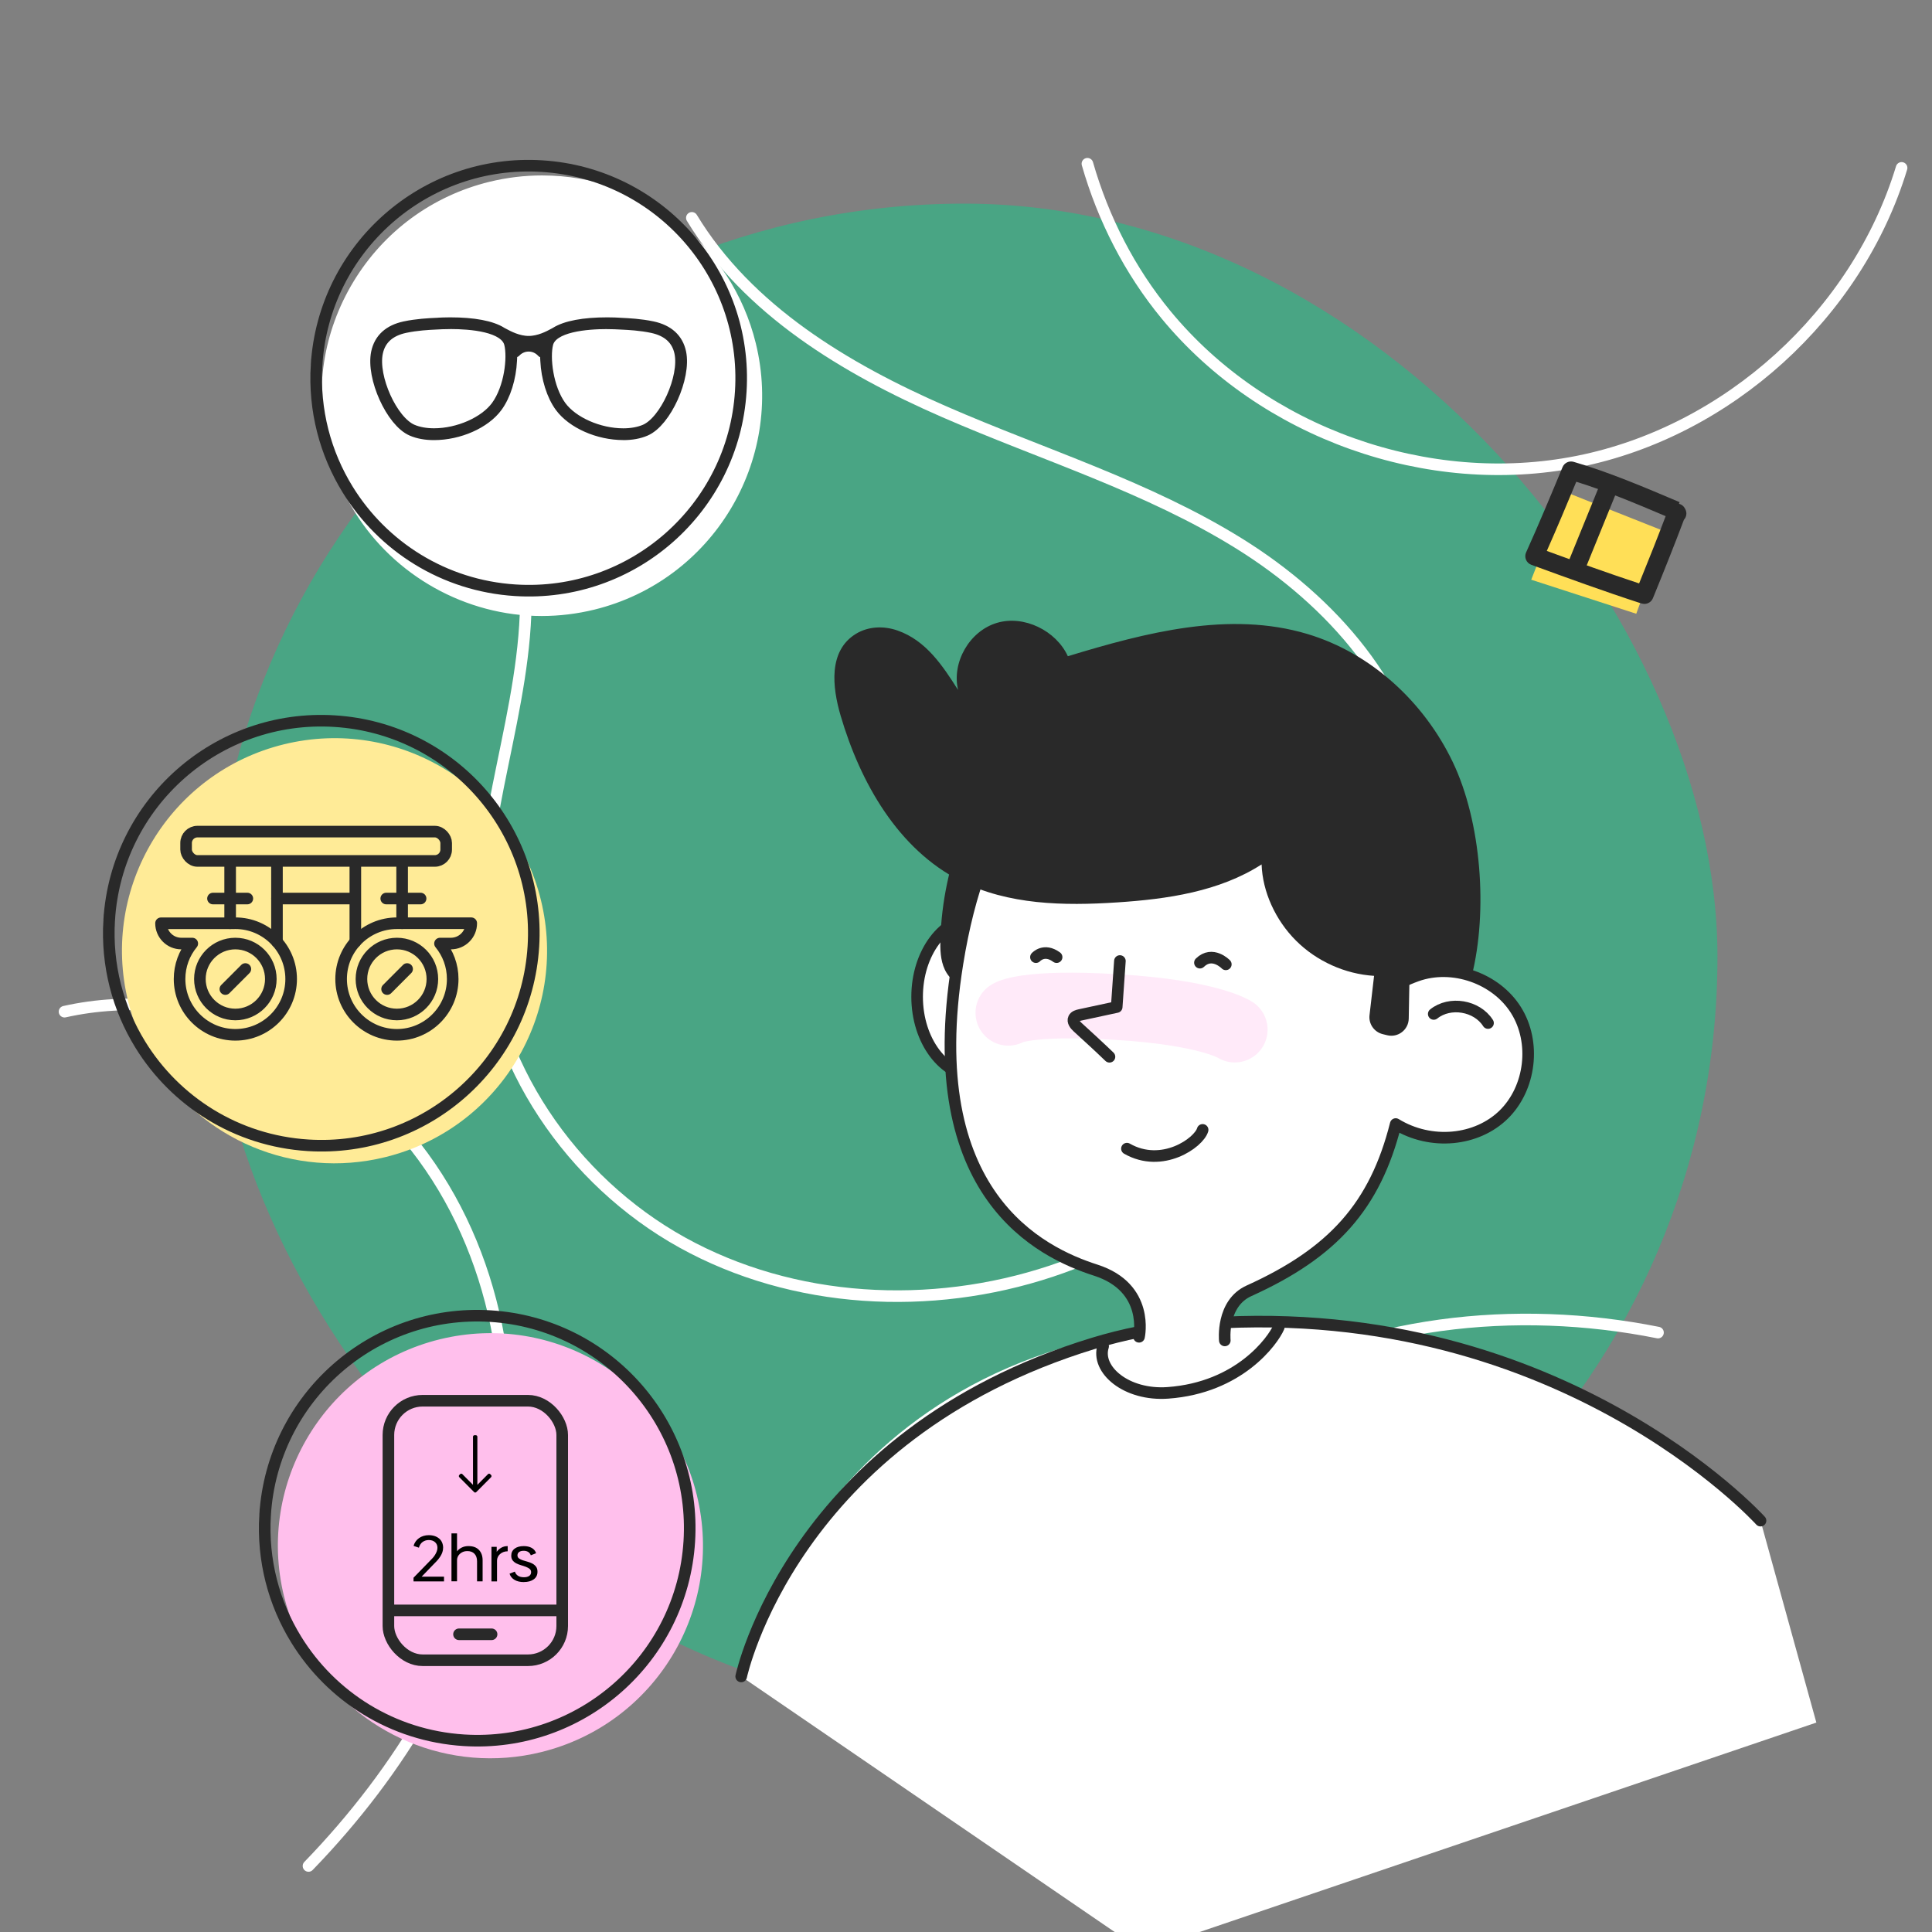
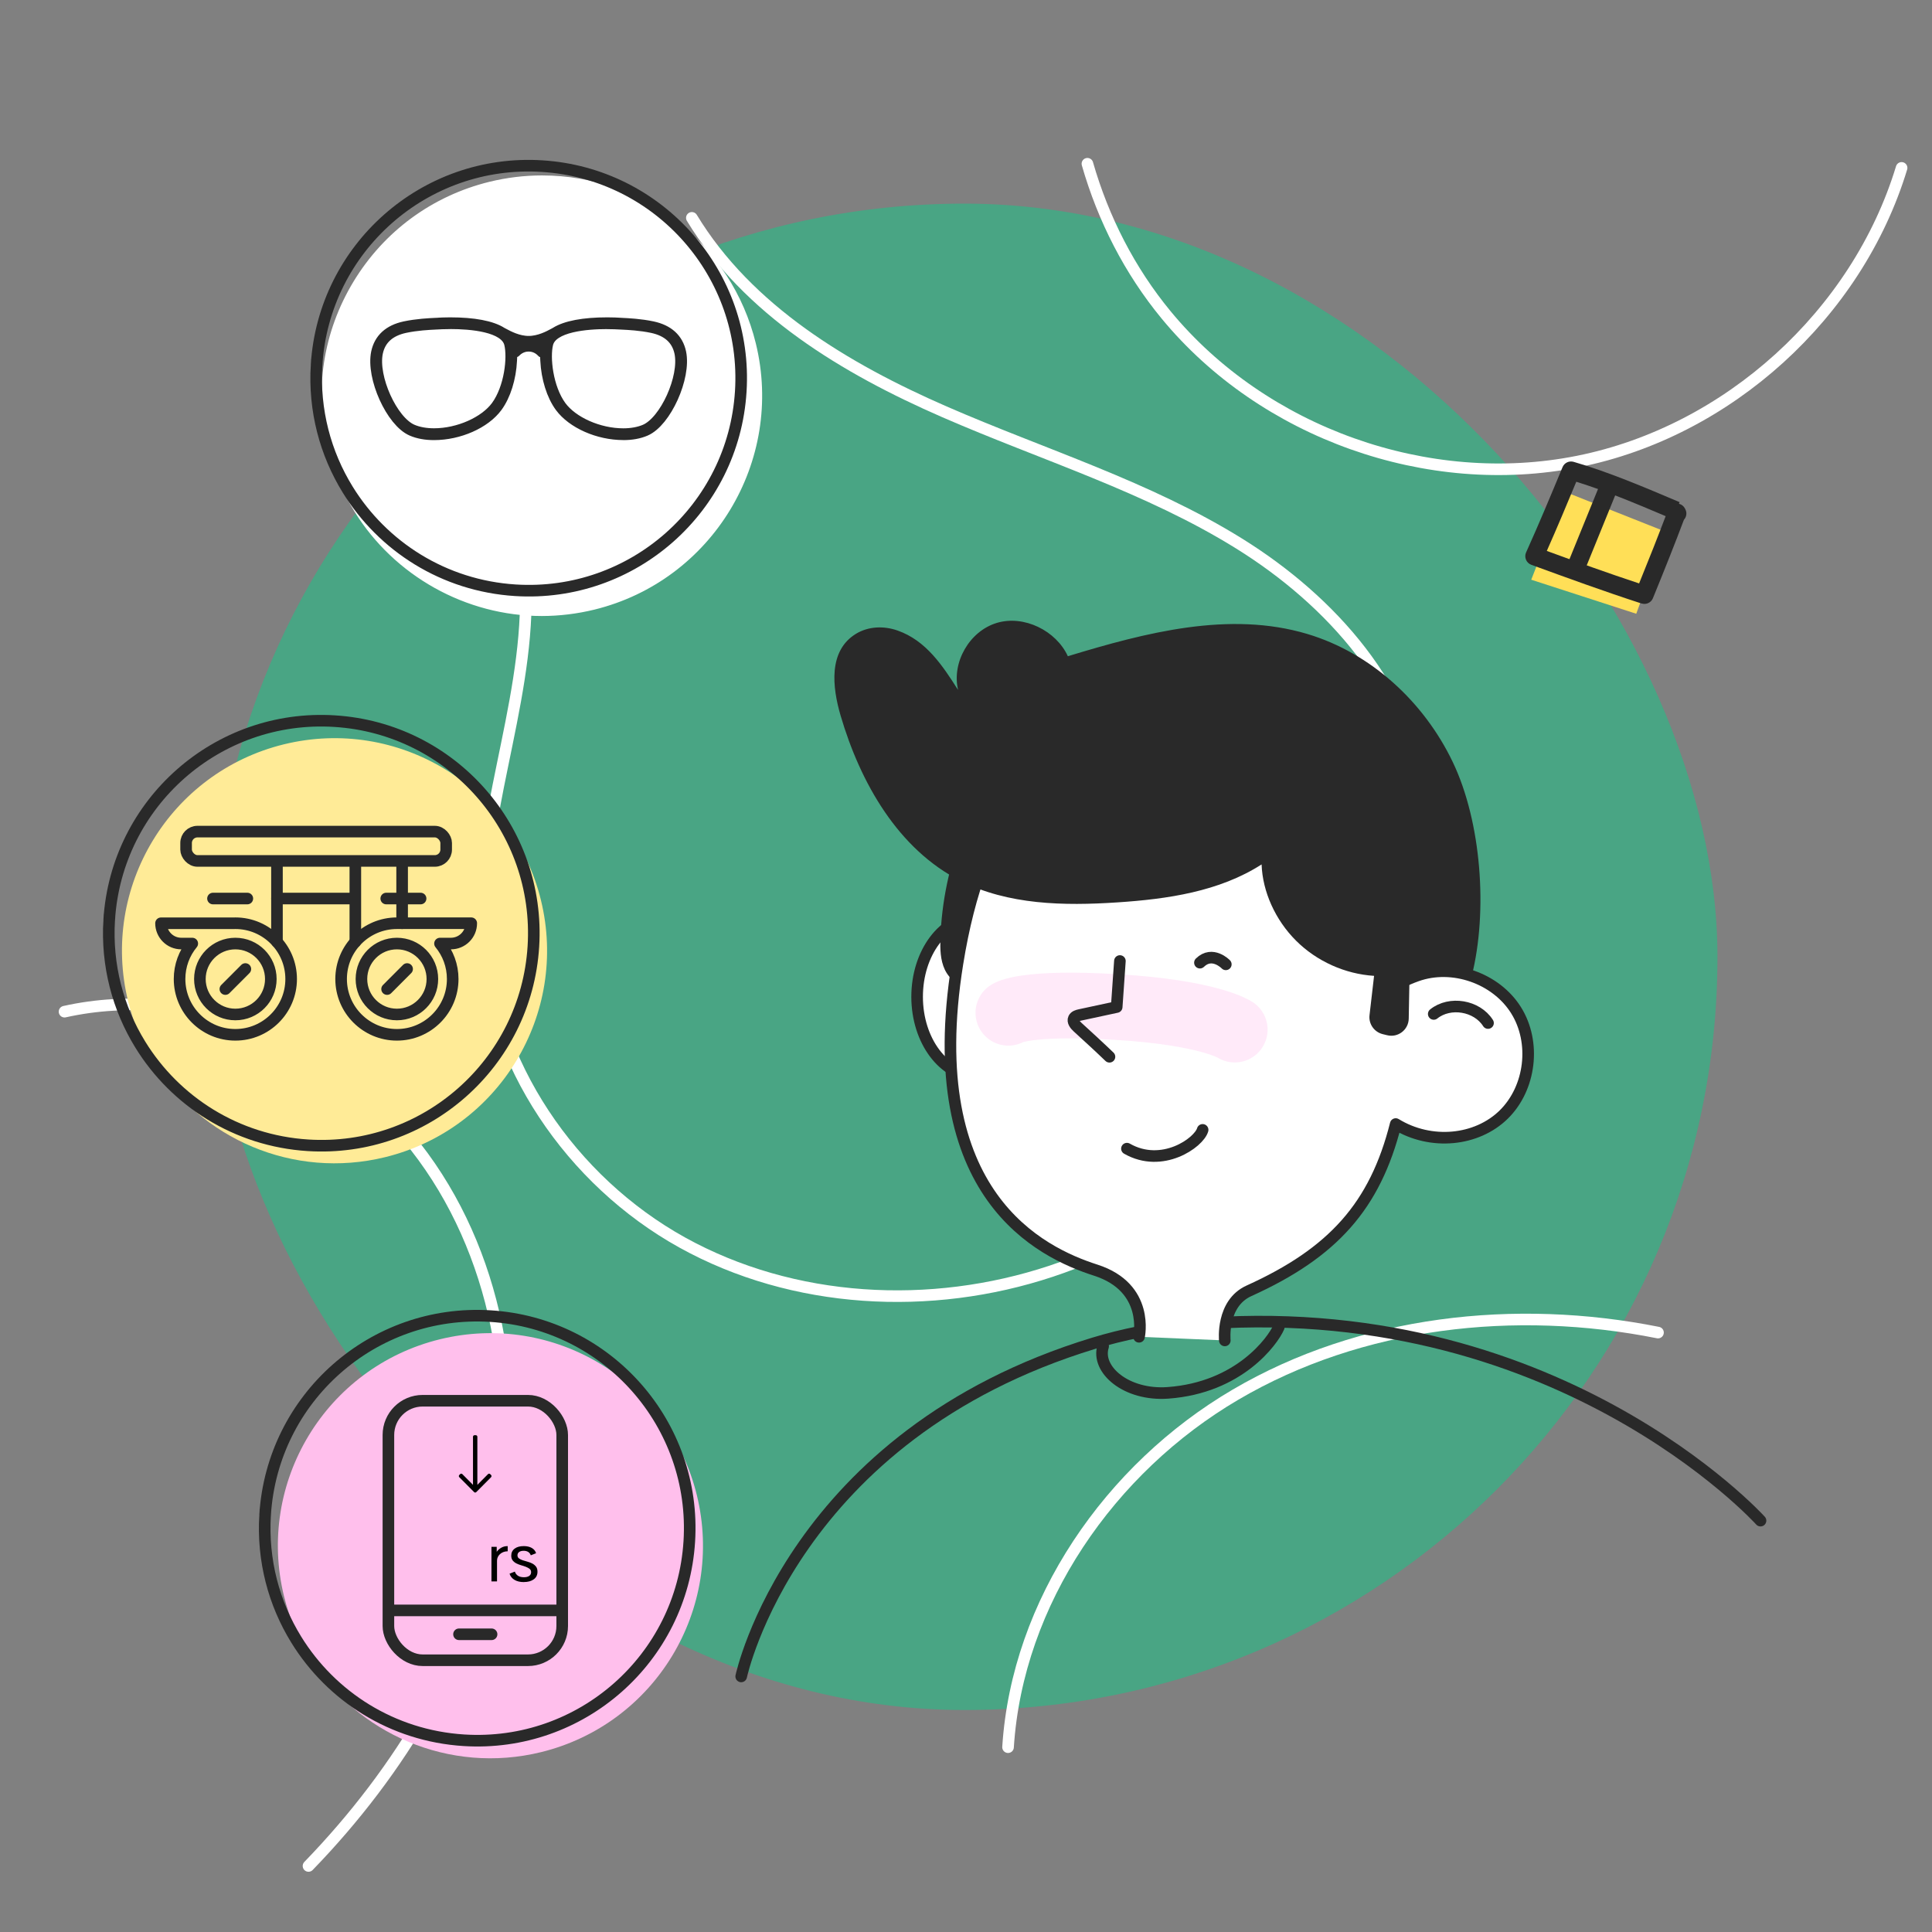
<svg xmlns="http://www.w3.org/2000/svg" viewBox="0 0 500 500">
  <rect x="0" y="0" width="500" height="500" fill="#808080" stroke="none" />
  <defs>
    <style>.cls-1,.cls-2{stroke-miterlimit:10;}.cls-1,.cls-2,.cls-3,.cls-4,.cls-5{fill:none;}.cls-1,.cls-2,.cls-3,.cls-6{stroke:#292929;}.cls-1,.cls-2,.cls-3,.cls-6,.cls-5{stroke-width:3px;}.cls-1,.cls-3,.cls-4,.cls-6,.cls-5{stroke-linecap:round;}.cls-3,.cls-4,.cls-6,.cls-5{stroke-linejoin:round;}.cls-7,.cls-6{fill:#fff;}.cls-8{fill:#ffdf57;}.cls-9{fill:#ffeb97;}.cls-10{fill:#ffbfec;}.cls-11{fill:#292929;}.cls-4{opacity:.2;stroke:#ff98e1;stroke-width:17px;}.cls-12{fill:#12cb89;opacity:.5;}.cls-5{stroke:#fff;}</style>
  </defs>
  <g id="Colour_fill">
    <rect class="cls-12" x="54.63" y="52.7" width="389.85" height="389.85" rx="194.93" ry="194.93" />
    <path class="cls-5" d="M281.42,42.38c4.09,14.25,10.94,27.69,20.39,39.14,25.19,30.54,67.73,45.68,106.55,37.92s72.27-38.1,83.77-75.99" />
    <path class="cls-5" d="M179.05,56.38c14.47,23.87,39.77,39.03,65.35,50.19,25.59,11.16,52.65,19.4,76.35,34.14,23.71,14.74,44.36,37.78,47.44,65.52,2.49,22.46-6.86,44.74-19.64,63.37-18.59,27.09-45.33,49.03-76.51,59.39-31.18,10.36-66.76,8.5-95.5-7.44-28.73-15.94-49.57-46.4-51.48-79.21-1.74-29.86,11.39-58.91,11.03-88.82-.32-27.13-13.34-54.98-36.86-68.51" />
    <path class="cls-5" d="M16.7,261.82c33.42-7.46,69.79,7.98,90.87,34.97,21.08,26.99,27.56,63.75,21.08,97.37-6.48,33.62-24.99,64.15-48.81,88.75" />
    <path class="cls-5" d="M260.88,452.17c2.4-37.59,26.37-72.16,58.86-91.23,32.49-19.07,72.41-23.45,109.35-16.07" />
    <g>
      <g>
        <path class="cls-7" d="M140.2,158.42c-19.26,0-37.52-10.2-47.64-26.61-3.06-4.96-5.31-10.36-6.71-16.06-3.56-14.52-1.26-29.57,6.49-42.36,7.75-12.79,20.02-21.8,34.55-25.37,4.39-1.08,8.89-1.62,13.38-1.62,25.84,0,48.2,17.55,54.35,42.68,7.35,29.99-11.06,60.37-41.05,67.73-4.4,1.08-8.9,1.62-13.38,1.62Z" />
        <path class="cls-7" d="M140.27,47.39c24.75,0,47.23,16.81,53.38,41.92,7.23,29.5-10.82,59.28-40.31,66.52-4.4,1.08-8.81,1.6-13.14,1.6-19.1,0-36.85-10.02-46.79-26.13-2.93-4.76-5.19-10.05-6.59-15.78-7.24-29.5,10.81-59.29,40.31-66.53,4.4-1.08,8.8-1.59,13.14-1.59m0-2v0h0c-4.56,0-9.14,.56-13.61,1.65-14.79,3.63-27.27,12.8-35.17,25.82-7.89,13.02-10.24,28.34-6.61,43.12,1.42,5.8,3.71,11.3,6.83,16.35,10.3,16.71,28.88,27.08,48.49,27.08,4.56,0,9.15-.56,13.62-1.65,30.52-7.49,49.26-38.41,41.78-68.93-6.27-25.58-29.02-43.44-55.32-43.44h0Z" />
      </g>
      <path class="cls-2" d="M81.93,94.43c1.9-30.31,28.01-53.35,58.33-51.44h0c30.32,1.89,53.35,28.01,51.45,58.32h0c-1.89,30.32-28.01,53.36-58.32,51.45h0c-18.54-1.16-34.36-11.37-43.41-26.06h0c-5.76-9.34-8.78-20.48-8.05-32.27Z" />
      <path class="cls-3" d="M161.32,112.39c-6.47,0-13.15-2.96-16.26-7.19-2.12-2.9-3.51-7.34-3.73-11.89l-.14-2.8-.84,.54c-.87-.98-2.19-1.56-3.42-1.56h-.23c-1.2,0-2.5,.56-3.37,1.5l-.89-.62-.14,2.95c-.22,4.55-1.61,9-3.73,11.89-3.1,4.23-9.79,7.19-16.26,7.19-2.16,0-4.07-.35-5.67-1.04-5.27-2.24-10.45-13.71-9.1-20.12,.75-3.5,3.18-5.72,7.24-6.59,3.06-.65,6.26-.81,7.98-.89h.22c.24-.02,.46-.03,.63-.05,.41-.02,1.45-.08,2.88-.08,6.09,0,10.68,.86,13.26,2.5l.06,.04s.27,.14,.4,.21c1.34,.72,3.83,2.06,6.61,2.06s5.27-1.34,6.6-2.06c.12-.07,.39-.21,.39-.21l.06-.04c2.59-1.63,7.17-2.5,13.27-2.5,1.51,0,2.58,.06,2.87,.08,.18,.01,.85,.05,.85,.05,1.72,.08,4.92,.24,7.98,.89,4.06,.87,6.49,3.09,7.24,6.59,1.35,6.41-3.83,17.88-9.09,20.12-1.6,.69-3.51,1.04-5.67,1.04Zm-4.18-28.72c-5.28,0-14.32,.68-15.47,5.26-.91,3.59-.04,11.5,3.42,16.25,3.05,4.16,9.87,7.17,16.22,7.17,2.13,0,4.08-.36,5.65-1.03,5.25-2.24,10.42-13.68,9.07-20.07-.74-3.49-3.17-5.69-7.2-6.56-3.05-.65-6.13-.8-7.97-.89-.34-.02-.62-.03-.85-.04-.21-.01-1.32-.08-2.87-.08Zm-40.65,0c-1.7,0-2.86,.08-2.87,.08-.23,.01-.52,.03-.85,.04-1.85,.09-4.93,.24-7.97,.89-4.04,.87-6.46,3.07-7.2,6.56-1.35,6.39,3.82,17.83,9.07,20.07,1.58,.68,3.53,1.03,5.66,1.03,6.35,0,13.17-3.02,16.22-7.17,3.47-4.75,4.33-12.66,3.42-16.25-1.15-4.57-10.18-5.26-15.47-5.26Z" />
    </g>
    <g>
      <path class="cls-9" d="M33.16,259.16c-7.24-29.5,10.81-59.29,40.31-66.53h0c29.5-7.23,59.29,10.82,66.52,40.32h0c7.23,29.5-10.82,59.28-40.31,66.52h0c-23.77,5.83-47.74-4.76-59.93-24.54h0c-2.93-4.76-5.19-10.05-6.59-15.78Z" />
      <path class="cls-2" d="M28.26,238.07c1.9-30.31,28.01-53.35,58.33-51.44h0c30.32,1.89,53.35,28.01,51.45,58.32h0c-1.89,30.32-28.01,53.36-58.32,51.45h0c-18.54-1.16-34.36-11.37-43.41-26.06h0c-5.76-9.34-8.78-20.48-8.05-32.27Z" />
      <g>
        <rect class="cls-3" x="48.16" y="215.22" width="67.31" height="7.59" rx="2.94" ry="2.94" />
        <path class="cls-3" d="M60.91,238.93c-.11,0-.22,0-.33,.01h-18.91c0,1.44,.59,2.76,1.54,3.71,.95,.96,2.27,1.54,3.72,1.54h2.83c-2.06,2.49-3.29,5.69-3.29,9.18,0,7.97,6.47,14.44,14.44,14.44s14.44-6.47,14.44-14.44-6.47-14.44-14.44-14.44Zm0,23.62c-5.07,0-9.18-4.11-9.18-9.18s4.11-9.18,9.18-9.18,9.18,4.11,9.18,9.18-4.11,9.18-9.18,9.18Z" />
-         <line class="cls-3" x1="59.56" y1="223.23" x2="59.56" y2="238.93" />
        <line class="cls-3" x1="71.68" y1="223.23" x2="71.68" y2="243.75" />
        <path class="cls-3" d="M88.28,253.37c0,7.97,6.47,14.44,14.44,14.44,7.97,0,14.44-6.47,14.44-14.44,0-3.49-1.23-6.68-3.29-9.18h2.83c1.45,0,2.77-.59,3.72-1.54,.96-.95,1.54-2.27,1.54-3.72h-18.91c-.11,0-.22,0-.33,0-7.97,0-14.44,6.47-14.44,14.44Zm5.26,0c0-5.07,4.11-9.18,9.18-9.18s9.18,4.11,9.18,9.18-4.11,9.18-9.18,9.18-9.18-4.11-9.18-9.18Z" />
        <line class="cls-3" x1="104.07" y1="223.23" x2="104.07" y2="238.93" />
        <line class="cls-3" x1="91.96" y1="223.23" x2="91.96" y2="243.75" />
        <line class="cls-3" x1="71.68" y1="232.54" x2="91.76" y2="232.54" />
        <line class="cls-3" x1="99.96" y1="232.54" x2="108.85" y2="232.54" />
        <line class="cls-3" x1="55.12" y1="232.54" x2="64.01" y2="232.54" />
        <line class="cls-3" x1="63.5" y1="250.78" x2="58.32" y2="255.97" />
        <line class="cls-3" x1="105.36" y1="250.78" x2="100.18" y2="255.97" />
      </g>
    </g>
    <g>
      <path class="cls-10" d="M73.51,413.14c-7.24-29.5,10.81-59.29,40.31-66.53h0c29.5-7.23,59.29,10.82,66.52,40.32h0c7.23,29.5-10.82,59.28-40.31,66.52h0c-23.77,5.83-47.74-4.76-59.93-24.54h0c-2.93-4.76-5.19-10.05-6.59-15.78Z" />
      <path class="cls-2" d="M68.61,392.05c1.9-30.31,28.01-53.35,58.33-51.44h0c30.32,1.89,53.35,28.01,51.45,58.32h0c-1.89,30.32-28.01,53.36-58.32,51.45h0c-18.54-1.16-34.36-11.37-43.41-26.06h0c-5.76-9.34-8.78-20.48-8.05-32.27Z" />
      <g>
        <g>
          <rect class="cls-2" x="100.52" y="362.51" width="44.98" height="67.16" rx="8.86" ry="8.86" />
          <line class="cls-2" x1="101.49" y1="416.77" x2="144.53" y2="416.77" />
          <line class="cls-1" x1="118.79" y1="422.95" x2="127.22" y2="422.95" />
        </g>
        <g>
-           <path d="M114.91,408.04v1.22h-7.89v-.95l4.34-4.46c.2-.2,.42-.43,.64-.67,.22-.24,.42-.51,.59-.79,.18-.28,.32-.58,.44-.89,.12-.31,.18-.62,.18-.94,0-.59-.2-1.07-.61-1.44-.41-.37-.95-.56-1.63-.56-.61,0-1.14,.17-1.6,.5s-.78,.83-.96,1.48l-1.37-.46c.11-.43,.29-.81,.53-1.15,.24-.34,.53-.63,.87-.87,.34-.24,.72-.43,1.15-.56s.89-.2,1.37-.2c.57,0,1.07,.08,1.53,.23,.45,.15,.84,.37,1.17,.65,.33,.28,.58,.62,.75,1.02s.27,.83,.27,1.31c0,.41-.06,.8-.18,1.16s-.28,.72-.49,1.05c-.21,.33-.44,.65-.7,.96s-.54,.6-.83,.88l-3.36,3.48h5.78Z" />
-           <path d="M121.27,400.13c1.15,0,2.05,.33,2.68,.99,.63,.66,.95,1.55,.95,2.67v5.46h-1.44v-5.2c0-.83-.23-1.48-.68-1.95-.45-.46-1.08-.69-1.88-.68-.38,0-.74,.06-1.05,.19-.32,.13-.59,.3-.82,.51-.23,.21-.42,.45-.55,.73-.13,.28-.2,.57-.2,.87v5.52h-1.44v-12.4h1.44v4.65c.29-.4,.7-.72,1.21-.98s1.11-.39,1.79-.39Z" />
          <path d="M128.54,401.62c.29-.42,.68-.77,1.17-1.06,.49-.29,1.05-.43,1.68-.43v1.34c-.41,0-.78,.07-1.12,.2s-.63,.31-.87,.53c-.24,.22-.43,.47-.57,.76-.13,.29-.2,.59-.2,.91v5.39h-1.44v-8.94h1.36v1.31Z" />
          <path d="M135.55,409.44c-.93,0-1.71-.18-2.36-.55s-1.09-.91-1.32-1.62l1.37-.54c.15,.46,.42,.82,.82,1.08s.91,.38,1.54,.38c.56,0,1.01-.11,1.35-.34,.33-.23,.5-.55,.5-.97,0-.36-.13-.64-.38-.85-.25-.2-.57-.38-.95-.53-.38-.15-.79-.28-1.24-.41s-.86-.29-1.24-.48-.7-.45-.95-.76-.38-.72-.38-1.23c0-.78,.29-1.39,.87-1.83,.58-.44,1.37-.66,2.37-.66,.81,0,1.5,.16,2.06,.47,.56,.32,.94,.77,1.13,1.37l-1.37,.54c-.15-.4-.38-.69-.69-.88s-.69-.29-1.14-.29c-.52,0-.92,.11-1.2,.32-.28,.21-.42,.5-.42,.87,0,.33,.13,.59,.38,.78,.25,.19,.57,.35,.96,.48s.8,.25,1.25,.37c.45,.12,.86,.28,1.25,.48,.38,.2,.7,.47,.96,.8,.25,.33,.38,.76,.38,1.31,0,.85-.32,1.51-.97,1.98s-1.5,.7-2.56,.7Z" />
        </g>
        <path d="M127.1,382.29l-3.84,3.86c-.15,.16-.41,.16-.56,0l-3.84-3.86c-.15-.15-.15-.41,0-.56l.23-.23c.15-.15,.41-.15,.56,0l2.76,2.78v-12.45c0-.22,.18-.4,.4-.4h.33c.22,0,.4,.18,.4,.4v12.45l2.76-2.78c.16-.15,.41-.15,.56,0l.23,.23c.15,.15,.15,.41,0,.56Z" />
      </g>
    </g>
    <g>
-       <path class="cls-7" d="M191.82,433.86s18.42-83.72,116.04-91c94.45-7.04,147.76,50.69,147.76,50.69l14.45,52.25-174.3,59.19-103.95-71.13Z" />
      <path class="cls-3" d="M191.82,433.86s13.23-62.44,91.19-86.21c7.54-2.3,15.8-3.99,24.85-4.8,94.34-8.41,147.76,50.69,147.76,50.69" />
      <ellipse class="cls-6" cx="252.72" cy="257.98" rx="15.38" ry="20.57" transform="translate(-.26 .26) rotate(-.06)" />
      <path class="cls-11" d="M258.28,221.87c-3.06,10.97-5.51,22.12-7.31,33.37-2.74,.23-5.28-1.81-6.45-4.3s-1.23-5.34-1.14-8.09c.32-9.47,2.29-18.88,5.76-27.69,.7-1.78,1.5-3.59,2.86-4.94,1.36-1.35,10.07-1.93,6.28,11.66Z" />
      <path class="cls-6" d="M316.98,346.9s-.98-9.57,6.26-12.84c21.73-9.83,32.62-21.95,37.97-43.16,9.12,5.59,20.98,4.4,27.96-2.46,6.98-6.86,8.38-18.7,3.18-27-5.19-8.3-16.45-12.21-25.67-8.93-3.06,1.09-4.79,2.12-6.53,3.1-5.64-20.47-16.43-40.46-33.3-54.01-16.87-13.55-66.75-28.99-79.07,47.8-9.63,59.98,21.67,74.78,35.78,79.31s11.22,17.25,11.22,17.25" />
      <path class="cls-3" d="M310.54,249.14c3.24-3.17,6.7,.43,6.7,.43" />
      <path class="cls-4" d="M260.96,262.11s4.1-2.92,28.03-1.49,30.56,5.84,30.56,5.84" />
      <path class="cls-3" d="M289.83,248.71c-.27,3.83-.54,7.66-.83,11.91l-9.52,2.05c-.61,.13-1.31,.33-1.58,.89-.38,.79,.33,1.66,.98,2.26,2.77,2.53,5.54,5.06,8.25,7.67" />
      <path class="cls-3" d="M371.05,262.41c4.18-3.35,11.18-2.18,14.05,2.35" />
-       <path class="cls-3" d="M268.1,247.71s2.11-2.4,5.35,0" />
      <path class="cls-11" d="M364.78,252.66l-.2,10.95c-.05,2.91-2.79,5.01-5.61,4.3l-1.14-.28c-2.2-.55-3.66-2.65-3.4-4.9,.39-3.36,.78-6.74,1.18-10.18-7.54-.48-14.86-3.78-20.2-9.11-5.34-5.33-8.66-12.65-8.91-19.73-10.96,7.04-24.38,8.98-37.38,9.83-13.77,.91-28.21,.66-40.52-5.57-16.17-8.18-25.94-25.38-31.05-42.77-2.18-7.42-3.19-16.76,3.94-21.15,3.23-1.98,7.23-2.12,10.8-.87,7.41,2.6,11.66,9.11,15.66,15.38-1.69-7.16,2.97-15.23,10.02-17.35,7.05-2.12,15.38,2.03,18.39,8.62,20.15-6.13,41.79-11.79,61.97-5.76,16.5,4.93,30.22,17.62,37.65,33.16,7.42,15.54,9.1,38.64,4.9,55.38-5.5-.18-11.39-3.87-16.1,.07Z" />
      <path class="cls-3" d="M311.24,292.41c-.98,3.34-10.48,10.07-19.59,4.86" />
      <path class="cls-3" d="M330.94,343.49c-1.55,3.56-10.25,15.64-28.68,16.98-10.8,.78-18.69-6.04-16.77-12.05" />
    </g>
  </g>
  <g id="Layer_17">
    <g>
      <polyline class="cls-8" points="431.21 137.67 423.46 158.84 396.28 150.03 405.19 127.35" />
      <path class="cls-11" d="M424.83,156.19c-9.59-3.11-19.19-6.61-28.53-10.02-.62-.23-1.12-.7-1.37-1.31-.26-.61-.25-1.29,.02-1.89,3.34-7.4,6.44-14.86,9.44-22.08,.46-1.11,1.69-1.7,2.85-1.37,9,2.6,18.37,6.59,27.44,10.44l-.17,.42h.02l-.75,1.77,.75-1.77c.67,.17,1.24,.62,1.55,1.25l.11,.22c.45,.91,.26,1.96-.39,2.66-2.21,5.87-4.91,12.69-8.03,20.31-.37,.91-1.26,1.47-2.19,1.47-.24,0-.49-.04-.73-.12Zm-16.89-31.51c-2.44,5.87-4.96,11.89-7.63,17.9,7.83,2.86,15.87,5.76,23.89,8.41,2.63-6.45,4.93-12.29,6.87-17.41-7.69-3.27-15.57-6.56-23.13-8.9Z" />
      <path class="cls-11" d="M407.79,149.41c.93,0,1.82-.55,2.19-1.47,1.47-3.57,2.8-6.85,4.12-10.13,1.33-3.28,2.66-6.57,4.13-10.15,.5-1.21-.08-2.6-1.29-3.09-1.21-.5-2.6,.08-3.09,1.29-1.48,3.59-2.81,6.88-4.14,10.17-1.32,3.27-2.65,6.54-4.11,10.1-.5,1.21,.08,2.6,1.29,3.09,.29,.12,.6,.18,.9,.18Z" />
    </g>
  </g>
</svg>